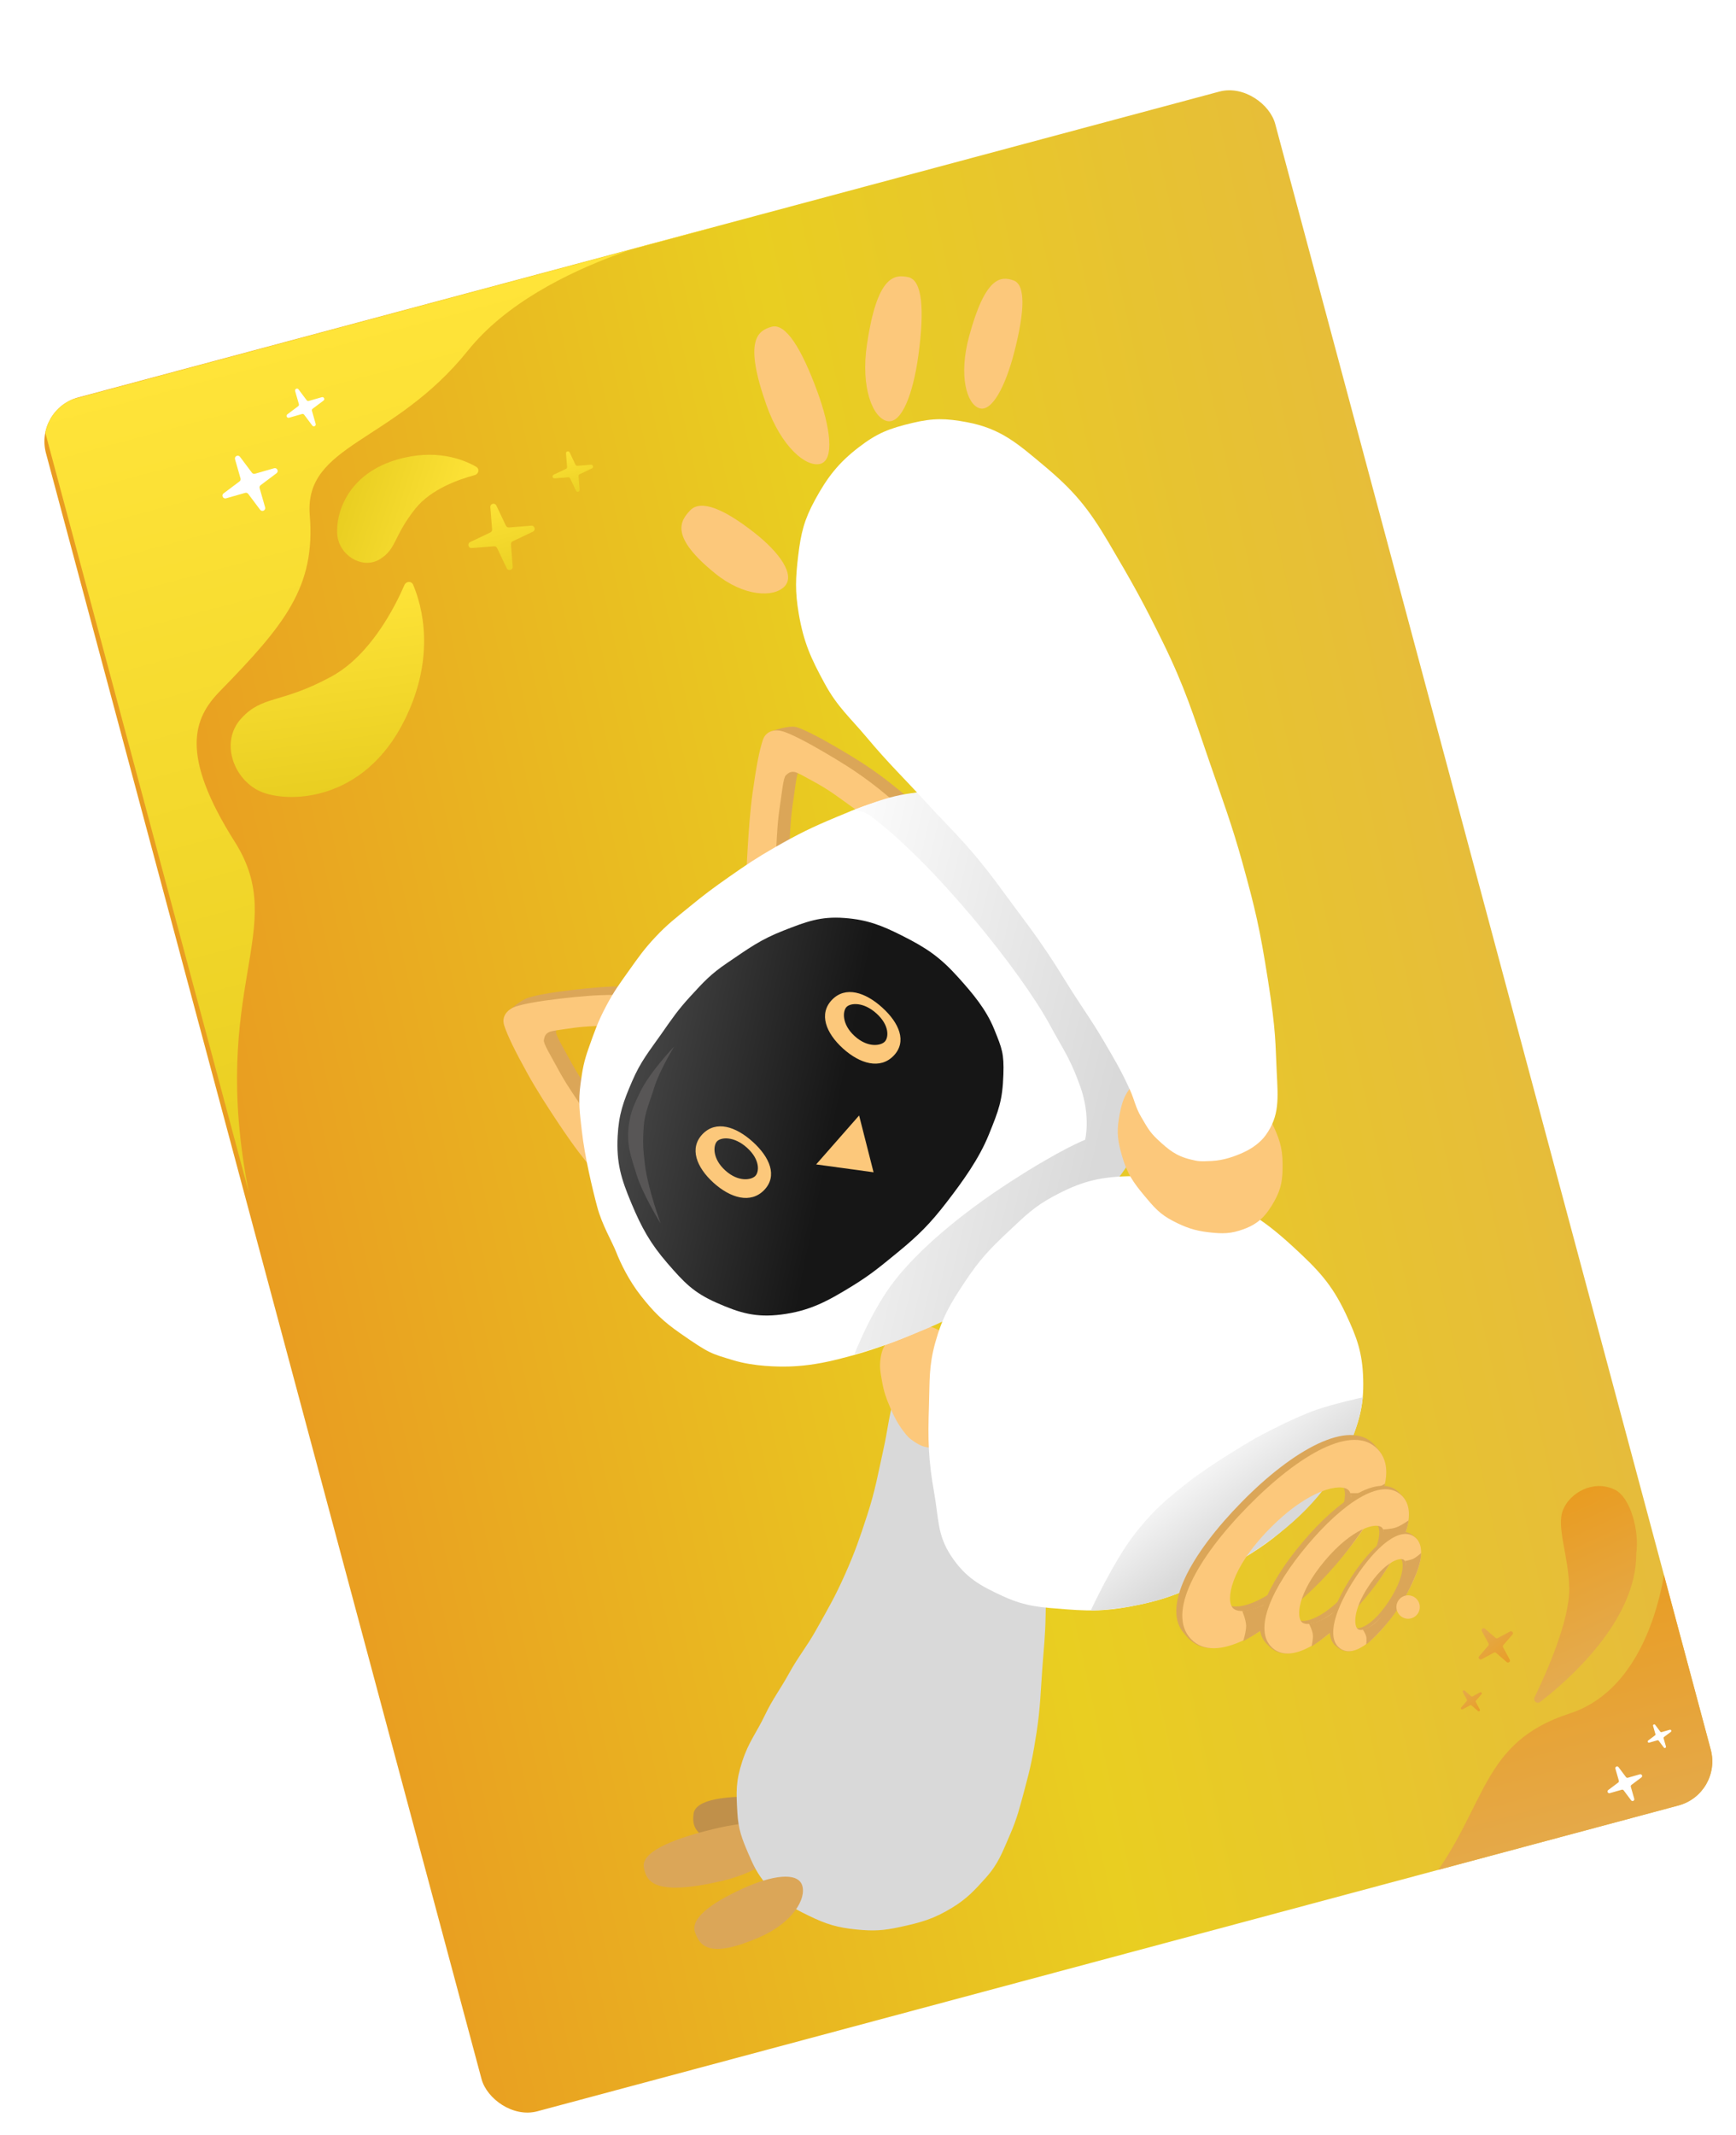
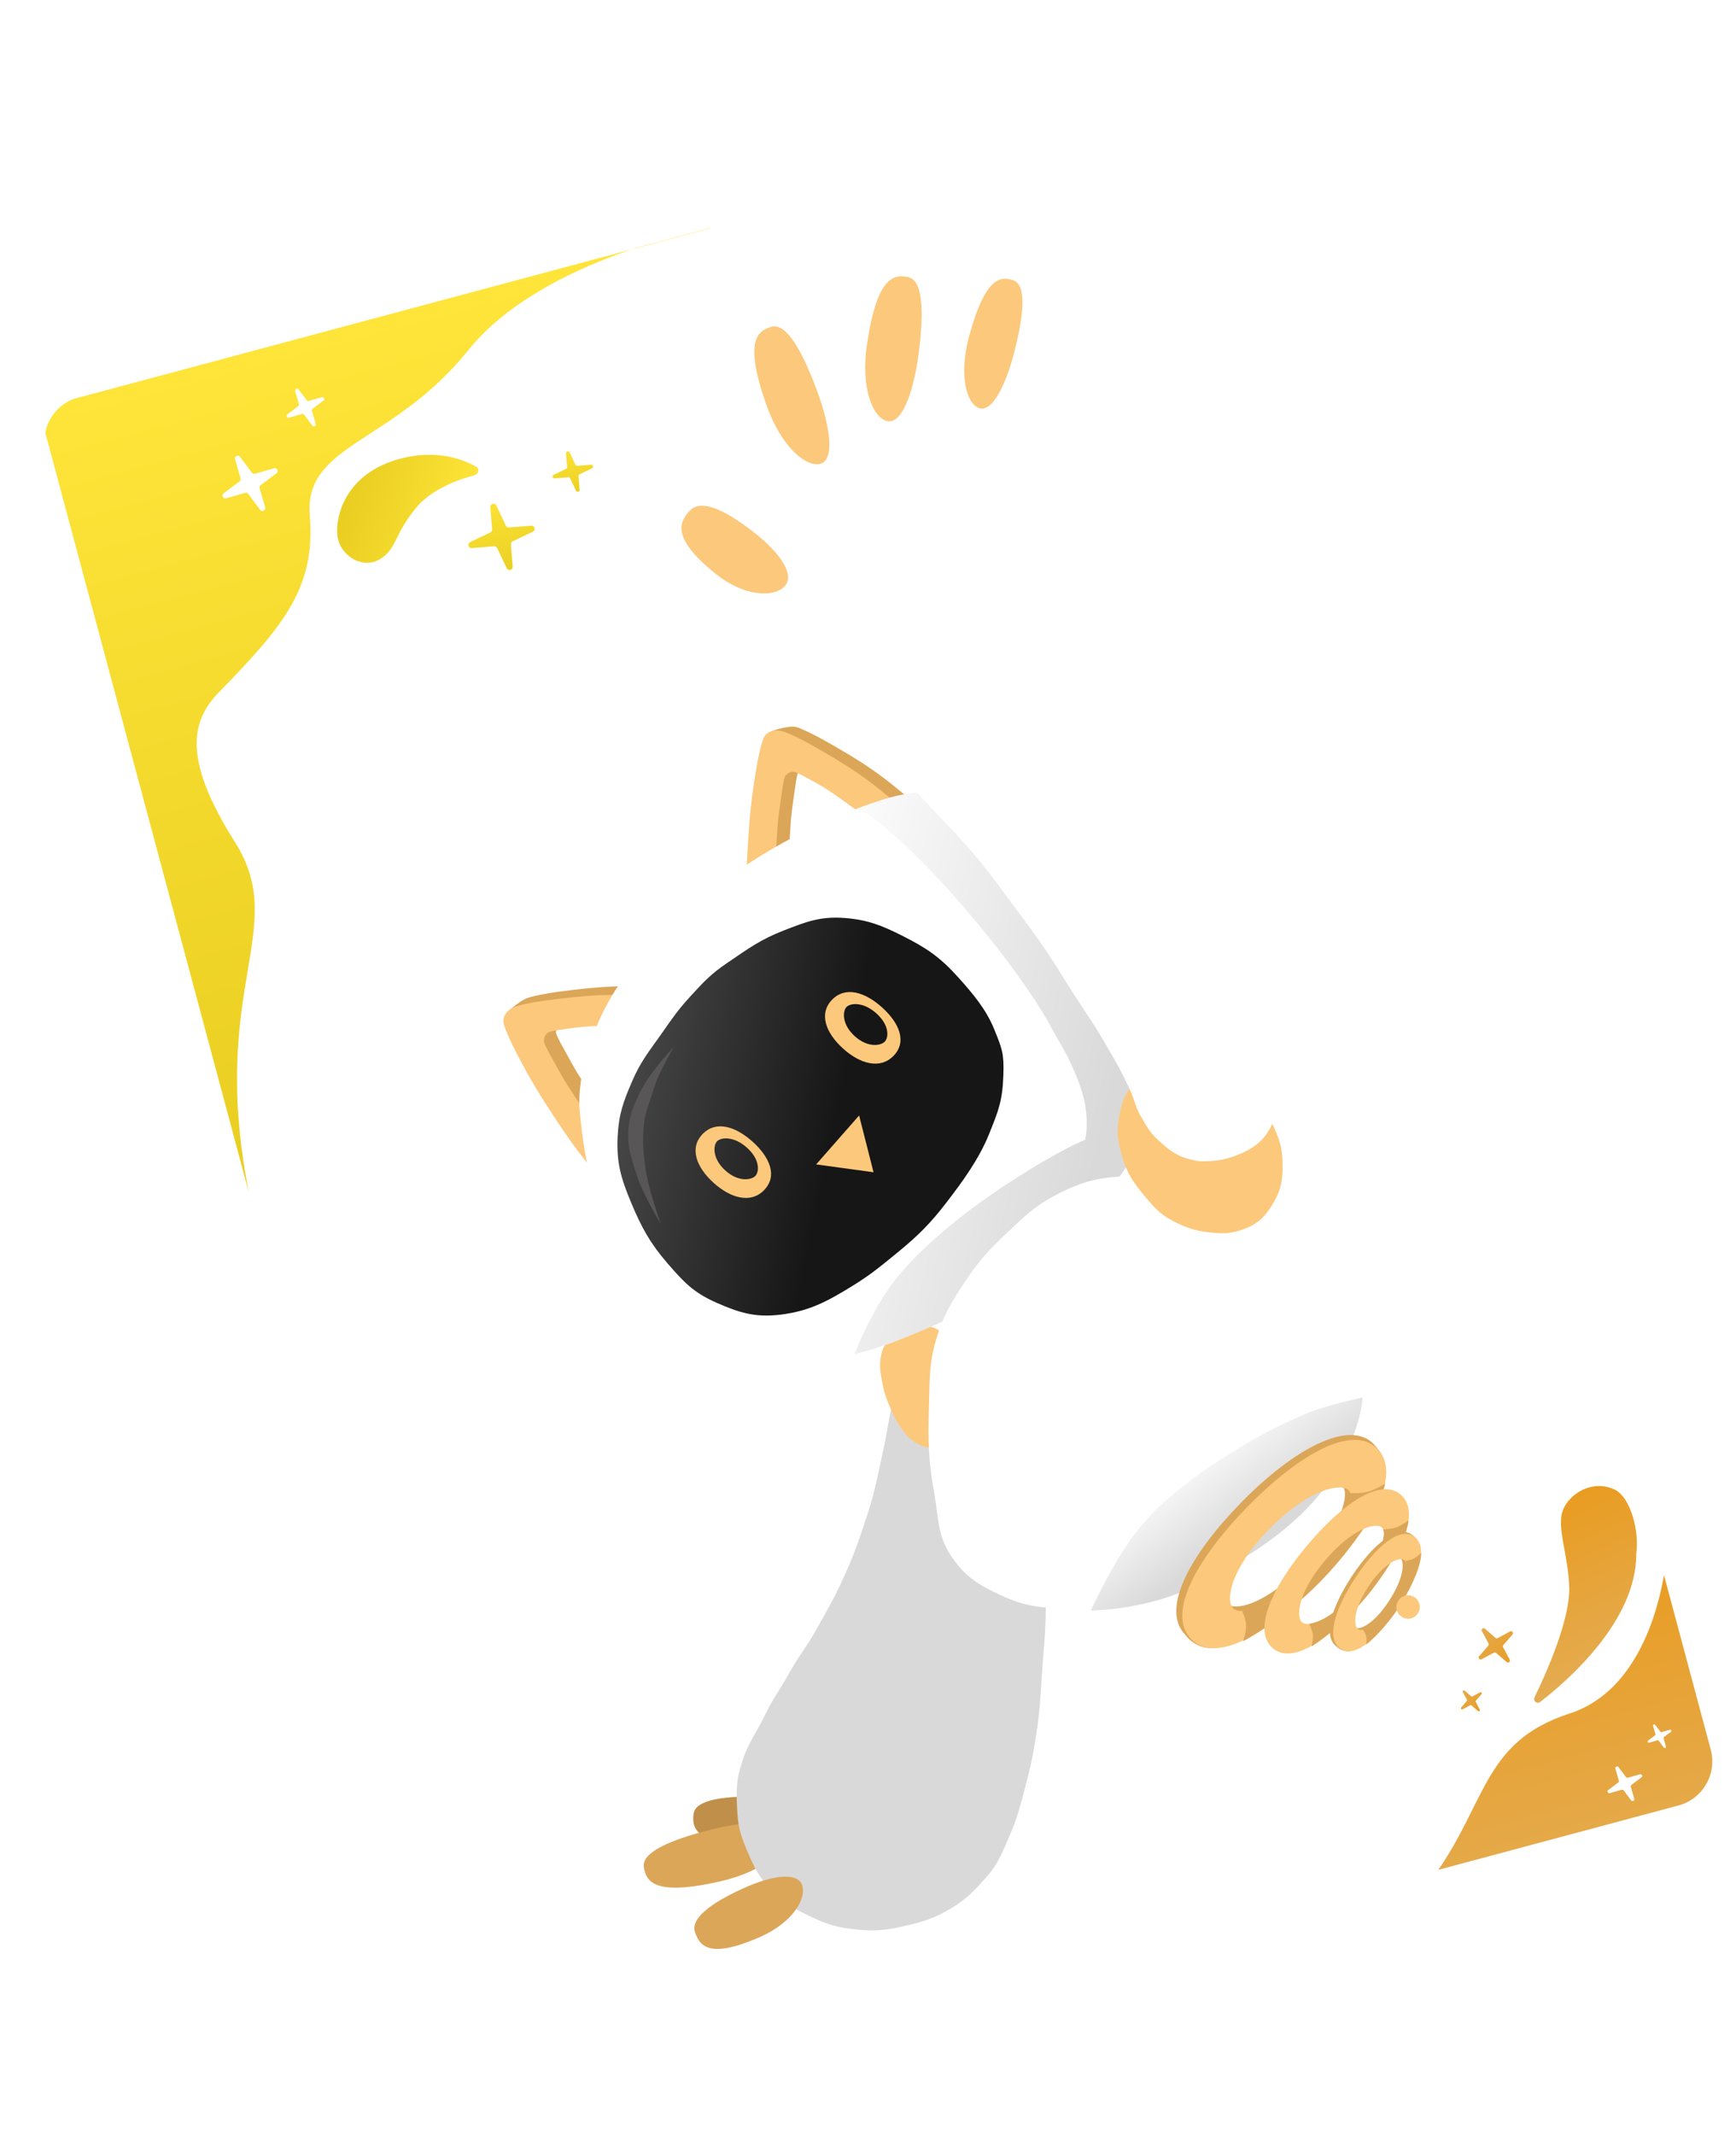
<svg xmlns="http://www.w3.org/2000/svg" width="457" height="562" viewBox="0 0 457 562" fill="none">
  <g filter="url(#filter0_d_52_3493)">
    <g clip-path="url(#clip0_52_3493)">
-       <rect y="86.705" width="335" height="467" rx="12" transform="rotate(-15 0 86.705)" fill="url(#paint0_linear_52_3493)" />
      <path d="M416.085 371.077C410.394 368.332 404.228 371.934 402.446 376.444C400.664 380.954 403.918 388.396 404.097 396.937C404.274 405.4 398.151 419.166 394.98 425.705C394.51 426.673 395.594 427.61 396.446 426.952C403.989 421.128 421.784 405.527 421.741 387.999C421.741 387.945 421.744 387.892 421.752 387.838C422.573 382.196 420.333 373.126 416.085 371.077Z" fill="url(#paint1_linear_52_3493)" />
      <path d="M388.43 415.808C388.704 416.318 388.067 416.828 387.629 416.449L384.848 414.044C384.684 413.902 384.45 413.877 384.259 413.979L381.02 415.721C380.51 415.995 380 415.358 380.379 414.92L382.784 412.139C382.926 411.975 382.952 411.741 382.849 411.55L381.108 408.311C380.833 407.801 381.47 407.291 381.908 407.67L384.69 410.075C384.853 410.217 385.087 410.243 385.278 410.14L388.517 408.399C389.027 408.124 389.537 408.761 389.159 409.199L386.753 411.981C386.611 412.144 386.586 412.378 386.688 412.569L388.43 415.808Z" fill="url(#paint2_linear_52_3493)" />
      <path d="M380.561 428.943C380.729 429.254 380.34 429.565 380.073 429.334L378.376 427.867C378.276 427.78 378.133 427.764 378.017 427.827L376.041 428.89C375.73 429.057 375.418 428.668 375.649 428.401L377.117 426.704C377.203 426.604 377.219 426.461 377.157 426.345L376.094 424.369C375.927 424.058 376.315 423.746 376.583 423.978L378.28 425.445C378.38 425.532 378.522 425.547 378.639 425.485L380.615 424.422C380.926 424.255 381.237 424.643 381.006 424.911L379.538 426.608C379.452 426.708 379.436 426.85 379.499 426.967L380.561 428.943Z" fill="url(#paint3_linear_52_3493)" />
      <path d="M429.791 387.766C429.791 387.766 427.645 422.391 404.198 429.992C380.752 437.593 382.576 454.239 367.318 474.364C352.06 494.49 252.329 518.18 252.329 518.18L127.937 547.847L449.59 461.66L429.791 387.766Z" fill="url(#paint4_linear_52_3493)" />
      <path d="M428.998 438.948C429.21 439.23 429.655 439.009 429.558 438.67L428.94 436.517C428.904 436.391 428.95 436.255 429.055 436.175L430.846 434.831C431.129 434.62 430.907 434.175 430.568 434.272L428.415 434.889C428.289 434.926 428.153 434.88 428.074 434.775L426.729 432.983C426.518 432.701 426.073 432.922 426.17 433.262L426.787 435.414C426.824 435.541 426.778 435.677 426.673 435.756L424.881 437.1C424.599 437.312 424.821 437.757 425.16 437.66L427.312 437.042C427.439 437.006 427.575 437.052 427.654 437.157L428.998 438.948Z" fill="white" />
      <path d="M420.394 452.842C420.704 453.255 421.356 452.931 421.214 452.434L420.309 449.282C420.256 449.096 420.323 448.897 420.477 448.781L423.101 446.813C423.514 446.503 423.189 445.851 422.693 445.994L419.541 446.898C419.355 446.951 419.156 446.885 419.04 446.73L417.072 444.107C416.762 443.694 416.11 444.018 416.253 444.515L417.157 447.667C417.21 447.852 417.143 448.051 416.989 448.167L414.366 450.135C413.953 450.445 414.277 451.097 414.773 450.955L417.926 450.051C418.111 449.997 418.31 450.064 418.426 450.219L420.394 452.842Z" fill="white" />
      <path d="M178.444 38.967L1.203 86.459L56.493 292.805C45.807 238.537 67.422 223.633 52.806 200.561C38.19 177.49 41.98 168.008 48.855 160.963C65.871 143.526 74.097 133.52 72.548 114.658C70.999 95.796 94.486 95.812 114.193 71.254C133.9 46.697 178.444 38.967 178.444 38.967Z" fill="url(#paint5_linear_52_3493)" />
      <path d="M116.343 101.85C117.33 102.415 117.021 103.771 115.922 104.063C111.903 105.129 104.46 107.704 100.342 112.88C94.509 120.209 95.475 123.359 91.097 126.121C86.718 128.883 81.178 125.588 80.021 121.065C78.864 116.541 80.961 104.254 95.463 99.982C105.558 97.008 112.846 99.849 116.343 101.85Z" fill="url(#paint6_linear_52_3493)" />
-       <path d="M99.756 132.899C99.312 131.852 97.912 131.943 97.461 132.987C95.065 138.533 88.6 151.424 78.26 157.053C64.896 164.328 60.126 161.899 54.478 168.13C48.83 174.36 52.547 184.149 59.46 187.27C66.374 190.392 86.622 190.484 97.528 168.479C105.876 151.637 102.023 138.252 99.756 132.899Z" fill="url(#paint7_linear_52_3493)" />
      <path d="M139.999 98.34C139.954 97.778 140.721 97.572 140.963 98.082L142.501 101.314C142.591 101.504 142.79 101.619 143 101.602L146.568 101.317C147.13 101.273 147.336 102.04 146.827 102.282L143.594 103.82C143.404 103.91 143.289 104.109 143.306 104.319L143.591 107.887C143.636 108.449 142.868 108.655 142.626 108.145L141.088 104.913C140.998 104.723 140.799 104.608 140.589 104.625L137.021 104.91C136.459 104.954 136.254 104.187 136.763 103.945L139.995 102.407C140.185 102.317 140.3 102.118 140.283 101.908L139.999 98.34Z" fill="url(#paint8_linear_52_3493)" />
      <path d="M120.08 112.48C120.007 111.559 121.265 111.222 121.662 112.057L124.182 117.355C124.33 117.667 124.655 117.855 125 117.827L130.848 117.361C131.769 117.287 132.106 118.545 131.272 118.942L125.974 121.462C125.662 121.61 125.474 121.936 125.501 122.28L125.968 128.128C126.042 129.049 124.784 129.386 124.387 128.552L121.867 123.254C121.718 122.942 121.393 122.754 121.049 122.782L115.2 123.248C114.279 123.322 113.942 122.064 114.777 121.667L120.075 119.147C120.387 118.998 120.574 118.673 120.547 118.329L120.08 112.48Z" fill="url(#paint9_linear_52_3493)" />
      <path d="M73.208 91.004C73.546 91.455 74.256 91.102 74.101 90.561L73.116 87.126C73.058 86.924 73.13 86.707 73.299 86.581L76.157 84.436C76.607 84.098 76.254 83.388 75.713 83.543L72.278 84.529C72.076 84.587 71.859 84.514 71.733 84.346L69.588 81.487C69.251 81.037 68.54 81.391 68.696 81.931L69.681 85.366C69.739 85.568 69.666 85.785 69.498 85.911L66.64 88.056C66.19 88.394 66.543 89.104 67.084 88.949L70.519 87.963C70.721 87.905 70.938 87.978 71.064 88.147L73.208 91.004Z" fill="white" />
      <path d="M59.481 113.171C59.976 113.83 61.016 113.313 60.788 112.521L59.346 107.491C59.261 107.195 59.367 106.878 59.614 106.693L63.799 103.553C64.458 103.058 63.941 102.018 63.148 102.245L58.119 103.688C57.823 103.773 57.505 103.666 57.321 103.42L54.181 99.235C53.686 98.576 52.646 99.093 52.873 99.885L54.316 104.914C54.401 105.21 54.294 105.528 54.048 105.713L49.863 108.853C49.204 109.348 49.721 110.388 50.513 110.16L55.542 108.718C55.838 108.633 56.156 108.739 56.341 108.986L59.481 113.171Z" fill="white" />
      <path d="M192.003 465.727C203.797 466.467 211.313 462.482 211.794 458.691C212.275 454.899 204.237 452.51 193.745 451.997C181.806 451.413 174.056 452.623 173.575 456.414C173.094 460.206 173.949 464.595 192.003 465.727Z" fill="#C0904A" />
      <path d="M180.808 474.121C192.324 471.472 198.395 465.513 197.777 461.741C197.158 457.97 188.773 457.967 178.569 460.463C166.958 463.302 159.873 466.668 160.491 470.44C161.11 474.211 163.178 478.176 180.808 474.121Z" fill="#DBA658" />
      <path d="M226.195 347.544C227.449 342.896 226.17 338.627 230.105 335.853C233.47 333.481 236.666 333.805 240.611 334.982C245.369 336.401 246.826 339.748 249.962 343.598C256.228 351.29 257.881 357.293 261.058 366.692C263.991 375.37 264.734 380.604 265.82 389.699C266.502 395.403 266.363 398.658 266.254 404.401C266.156 409.601 265.803 412.505 265.418 417.691C264.914 424.457 264.897 428.288 263.872 434.995C262.963 440.936 262.284 444.257 260.705 450.056C259.423 454.77 258.805 457.479 256.851 461.956C254.818 466.615 253.847 469.506 250.456 473.293C247.468 476.631 245.474 478.768 241.65 481.102C236.738 484.1 233.473 484.985 227.848 486.203C223.553 487.132 220.988 487.28 216.614 486.855C211.478 486.355 208.552 485.472 203.912 483.216C198.98 480.818 196.098 479.106 192.623 474.864C190.329 472.062 189.412 470.162 187.986 466.833C186.278 462.844 185.357 460.432 185.11 456.099C184.793 450.544 184.672 447.882 186.398 442.593C188.108 437.354 190.113 435.17 192.477 430.193C194.282 426.392 196.576 423.318 198.601 419.629C201.183 414.924 203.237 412.643 205.864 407.963C209.066 402.257 210.862 399.21 213.516 393.23C216.079 387.452 217.294 383.903 219.254 377.894C221.445 371.172 222.065 367.221 223.595 360.319C224.696 355.348 224.869 352.46 226.195 347.544Z" fill="#D9D9D9" />
      <path d="M224.995 331.532C223.716 333.191 223.143 334.313 222.834 336.385C222.474 338.799 222.757 339.984 223.163 342.391C223.643 345.244 224.309 347.109 225.467 349.759C226.395 351.886 227.34 353.725 228.739 355.576C229.821 357.009 230.237 357.494 231.735 358.484C233.358 359.557 234.526 360.023 236.471 360.028C238.852 360.034 240.206 359.159 242.125 357.751C243.846 356.489 244.68 355.494 245.705 353.621C247.106 351.059 247.265 349.222 247.236 346.301C247.204 342.993 246.63 340.816 245.244 337.812C244.242 335.638 243.64 334.575 242.106 332.738C240.455 330.761 239.31 329.485 236.923 328.52C234.508 327.544 232.767 327.589 230.257 328.284C227.93 328.929 226.469 329.62 224.995 331.532Z" fill="#FCC87B" />
      <path d="M130.027 241.614C132.073 240.943 135.931 240.226 141.458 239.586C146.89 238.957 150.867 238.579 156.336 238.569C162.697 238.558 168.012 238.357 172.741 239.079L172.754 239.081C174.166 239.297 175.474 239.497 176.037 240.811C176.427 241.722 174.476 246.855 174.476 246.855C174.476 246.855 164.291 246.471 157.768 246.64C152.226 246.784 149.075 246.626 143.596 247.476C141.637 247.781 139.386 247.993 138.608 248.425C137.754 248.9 137.542 249.509 137.37 250.471C137.204 251.395 139.306 254.768 140.729 257.429C142.965 261.609 144.517 263.788 147.139 267.738C150.656 273.035 156.68 280.931 156.68 280.931L153.224 284.635C153.224 284.635 150.346 284.877 149.182 283.318C148.018 281.758 146.051 279.67 140.827 271.799C138.268 267.944 135.426 263.534 133.184 259.502C129.725 253.279 125.236 244.772 125.236 244.772C125.236 244.772 127.982 242.284 130.027 241.614Z" fill="#DBA658" />
      <path d="M200.803 170.413C202.841 171.105 206.357 172.849 211.16 175.657C215.881 178.417 219.288 180.503 223.667 183.78C228.76 187.591 238.185 196.045 234.787 192.678C234.019 191.918 238.582 195.957 237.154 196.076C235.065 196.251 228.742 197.736 228.742 197.736C228.742 197.736 225.282 194.875 219.965 191.093C215.447 187.879 213.022 185.86 208.131 183.25C206.382 182.316 204.455 181.134 203.573 181.013C202.605 180.88 202.07 181.24 201.354 181.905C200.667 182.544 200.321 186.503 199.861 189.485C199.139 194.171 199.07 196.845 198.795 201.578C198.426 207.926 198.295 211.809 198.295 211.809L194.843 212.956C194.843 212.956 190.908 212.866 190.913 210.921C190.919 208.975 190.759 210.465 191.309 201.034C191.579 196.414 191.955 191.181 192.584 186.611C193.555 179.558 193.949 171.508 193.949 171.508C193.949 171.508 198.765 169.721 200.803 170.413Z" fill="#DBA658" />
      <path d="M197.322 171.569C199.361 172.262 202.877 174.005 207.68 176.813C212.401 179.573 215.808 181.659 220.186 184.936C224.429 188.111 231.678 194.508 232.016 194.609C231.437 193.973 231.057 193.588 231.306 193.835C231.873 194.397 232.083 194.63 232.016 194.609C233.223 195.937 235.295 198.361 234.329 198.442C232.24 198.617 226.092 200.692 226.092 200.692C226.092 200.692 221.801 196.031 216.484 192.249C211.966 189.036 209.542 187.017 204.65 184.406C202.901 183.473 200.974 182.291 200.092 182.169C199.124 182.036 198.589 182.396 197.874 183.061C197.187 183.7 196.841 187.66 196.381 190.641C195.658 195.327 195.59 198.001 195.314 202.734C194.945 209.082 194.814 212.965 194.814 212.965C194.814 212.965 192.02 212.953 188.983 213.865C187.351 214.355 187.427 214.023 187.433 212.077C187.439 210.131 187.278 211.622 187.828 202.19C188.098 197.571 188.474 192.338 189.103 187.768C190.074 180.715 190.933 176.379 191.817 173.768C192.7 171.157 195.284 170.877 197.322 171.569Z" fill="#FCC87B" />
      <path d="M126.83 243.893C128.875 243.223 132.734 242.505 138.26 241.866C143.693 241.237 147.67 240.859 153.138 240.849C159.499 240.838 164.814 240.637 169.543 241.359L169.556 241.361C170.968 241.577 172.276 241.777 172.839 243.091C173.229 244.001 171.278 249.134 171.278 249.134C171.278 249.134 161.094 248.75 154.57 248.92C149.028 249.064 145.877 248.906 140.398 249.756C138.439 250.06 136.188 250.272 135.411 250.705C134.557 251.18 134.345 251.789 134.172 252.751C134.007 253.674 136.108 257.048 137.531 259.708C139.767 263.889 141.319 266.068 143.941 270.017C147.458 275.315 153.482 283.211 153.482 283.211L150.026 286.914C150.026 286.914 147.148 287.156 145.985 285.597C144.821 284.038 142.854 281.95 137.629 274.078C135.07 270.223 132.228 265.813 129.986 261.781C126.527 255.559 124.61 251.576 123.748 248.958C122.887 246.34 124.784 244.564 126.83 243.893Z" fill="#FCC87B" />
      <path d="M172.628 217.563C176.488 214.395 178.745 212.726 182.832 209.857C187.472 206.602 190.119 204.82 195.035 201.999C201.157 198.486 204.737 196.735 211.253 194.02C216.863 191.683 219.462 190.571 225.365 189.124C233.007 187.25 235.921 186.773 243.282 187.605C249.348 188.291 254.981 189.75 260.389 192.582C267.436 196.27 271.13 198.939 277.204 204.074C282.397 208.464 285.28 211.077 289.47 216.434C293.339 221.379 295.442 224.338 297.943 230.097C300.486 235.952 301.618 239.526 302.174 245.885C302.663 251.49 302.556 254.796 301.213 260.26C299.917 265.536 295.679 273.024 295.679 273.024C295.679 273.024 291.173 280.966 287.723 285.672C282.636 292.61 279.172 296.335 273.003 302.331C267.236 307.937 263.749 310.601 257.334 315.452C252.131 319.387 243.491 324.802 243.491 324.802C243.491 324.802 230.981 330.443 225.818 332.342C220.654 334.241 217.519 335.267 211.608 336.755C205.697 338.243 201.454 338.583 198.671 338.66C195.887 338.737 189.526 338.686 184.016 337.01C178.1 335.211 177.828 335.322 170.031 329.891C165.508 326.74 163.066 324.323 159.664 319.985C156.516 315.97 154.357 311.465 153.238 308.609C152.119 305.754 149.505 301.458 148.223 296.671C146.94 291.884 144.933 283.448 144.168 276.662C143.614 271.748 143.178 269.108 143.832 264.228C144.331 260.5 144.694 258.435 145.95 254.89C147.511 250.486 148.363 247.976 150.543 243.844C152.569 240.006 154.028 238.026 156.546 234.492C159.112 230.889 160.537 228.826 163.564 225.6C166.802 222.151 168.971 220.564 172.628 217.563Z" fill="white" />
      <path d="M214.503 192.71C214.503 192.71 214.637 192.642 214.881 192.566C220.552 190.401 227.096 187.535 235.188 187.486C242.426 187.443 248.702 190.451 255.03 193.036C263.275 196.405 267.315 199.94 274.319 204.827C280.307 209.005 283.622 211.503 288.357 216.715C292.728 221.526 295.091 224.417 297.782 230.126C300.517 235.93 301.684 239.496 302.013 245.917C302.302 251.576 301.999 254.935 300.102 260.549C298.27 265.969 294.082 274.319 294.082 274.319C294.082 274.319 288.904 285.181 284.522 290.137C278.062 297.444 277.472 299.186 269.767 305.595C262.562 311.587 255.574 316.686 247.634 321.946C241.322 326.128 236.957 327.904 229.869 330.788L229.433 330.966C222.208 333.907 215.933 335.412 215.933 335.412C215.933 335.412 220.343 323.867 226.684 315.833C232.97 307.869 243.656 298.66 257.02 290.018C270.385 281.376 276.659 278.988 276.659 278.988C276.659 278.988 278.205 272.855 275.352 264.892C272.713 257.532 271.108 255.634 267.347 248.71C259.727 234.688 236.984 206.328 220.184 193.77C217.766 191.962 215.701 192.311 214.881 192.566C214.755 192.615 214.629 192.663 214.503 192.71Z" fill="url(#paint10_linear_52_3493)" />
      <path d="M256.457 303.139C260.772 299.094 263.182 296.613 268.396 293.821C275.369 290.087 280.053 288.792 287.96 288.579C295.648 288.372 300.027 289.939 307.237 292.52L307.351 292.561C317.669 296.254 323.293 299.674 331.355 307.098C337.819 313.052 341.53 316.831 345.271 324.784C348.214 331.038 349.648 334.971 349.852 341.88C350.072 349.329 348.666 353.677 345.663 360.498C342.117 368.553 338.423 372.364 332.138 378.526C326.33 384.221 322.375 386.748 315.374 390.889C306.488 396.145 301.181 399.179 291.081 401.318C283.683 402.885 279.296 403.163 271.756 402.576C265.148 402.062 261.161 401.911 255.13 399.16C248.925 396.33 245.074 394.156 241.331 388.454C237.71 382.936 238.12 378.627 236.957 372.13C235.357 363.193 235.251 357.999 235.551 348.925C235.767 342.412 235.473 338.599 237.221 332.321C239.098 325.574 241.23 322.046 245.111 316.217C248.858 310.589 251.523 307.762 256.457 303.139Z" fill="white" />
      <path d="M337.513 350.062C342.191 348.435 349.733 346.788 349.733 346.788C349.733 346.788 349.172 356.944 341.031 368.782C333.558 379.648 322.375 386.748 315.374 390.889C306.488 396.146 301.181 399.179 291.081 401.318C283.452 402.934 278.145 402.872 278.145 402.872C278.145 402.872 284.369 389.412 290.016 382.356C294.83 376.339 297.661 373.917 303.719 369.155C310.235 364.035 321.481 357.545 321.481 357.545C321.481 357.545 330.987 352.332 337.513 350.062Z" fill="url(#paint11_linear_52_3493)" />
      <path d="M285.527 273.552C286.19 269.439 286.915 266.684 289.971 263.853C292.407 261.596 294.346 260.659 297.54 259.753C301.02 258.767 303.302 258.858 306.889 259.32C311.794 259.951 314.491 261.638 318.322 264.765C321.958 267.731 323.616 270.051 325.68 274.265C327.647 278.281 328.617 280.854 328.644 285.326C328.667 289.256 328.389 291.724 326.465 295.151C324.388 298.851 322.438 301.025 318.457 302.491C315.004 303.763 312.876 303.755 309.22 303.341C305.504 302.921 303.065 302.059 299.746 300.335C296.291 298.539 294.77 296.721 292.273 293.733C289.288 290.16 287.694 287.829 286.402 283.356C285.335 279.663 284.916 277.347 285.527 273.552Z" fill="#FCC87B" />
      <path d="M205.569 110.535C208.775 104.657 211.709 100.843 217.015 96.76C221.976 92.944 225.104 91.774 231.191 90.317C236.629 89.015 240.012 89.084 245.508 90.114C254.432 91.784 258.805 95.688 265.771 101.51C273.738 108.17 277.553 112.82 282.829 121.764C289.193 132.551 292.05 137.683 297.153 148.105C302.945 159.933 305.109 167.075 309.397 179.528C312.703 189.128 315.352 196.229 318.056 206.016C321.428 218.223 322.615 223.15 324.797 237.001C326.979 250.852 326.722 253.821 327.09 261.02C327.457 268.219 327.855 272.623 324.235 277.719C322.764 279.788 320.46 281.353 318.272 282.344C316.084 283.335 313.214 284.4 309.977 284.567C306.766 284.732 306.455 284.657 304.538 284.2L304.49 284.188C300.594 283.259 298.64 281.623 295.709 278.893C293.578 276.908 292.909 275.503 291.421 272.999C289.873 270.393 289.706 268.587 288.448 265.829C286.077 260.626 284.409 257.865 281.519 252.931C278.465 247.719 276.433 244.993 273.183 239.9C270.601 235.852 269.263 233.51 266.58 229.528C263.289 224.644 261.264 222.029 257.758 217.297C254.263 212.579 252.386 209.865 248.656 205.331C243.597 199.182 240.277 196.154 234.903 190.278C228.785 183.589 225.05 180.107 219.226 173.16C214.704 167.764 211.498 165.137 208.123 158.958C204.447 152.226 202.557 148.058 201.265 140.496C200.271 134.682 200.427 131.094 201.127 125.237C201.84 119.281 202.698 115.8 205.569 110.535Z" fill="white" />
      <path d="M157.396 263.605C159.678 258.302 161.859 255.761 165.169 251.031C167.937 247.076 169.463 244.806 172.73 241.252C176.197 237.48 178.043 235.411 182.445 232.435C188.015 228.669 191.056 226.341 197.34 223.892C203.277 221.577 206.99 220.134 213.337 220.613C219.29 221.061 223.076 222.549 228.368 225.208C234.96 228.521 238.455 230.893 243.34 236.332C247.077 240.493 250.596 244.663 252.689 249.816L252.763 249.999C254.789 254.987 255.322 256.302 255.141 261.782C254.913 268.676 253.918 271.184 251.314 277.617C248.72 284.026 244.437 289.935 240.188 295.448C235.858 301.067 232.772 304.156 227.251 308.67C222.82 312.292 220.186 314.518 215.295 317.518C208.827 321.485 204.185 324.039 196.635 324.991C189.984 325.83 185.781 324.59 179.697 321.91C173.536 319.195 171.061 316.516 166.698 311.482C162.169 306.256 159.888 302.079 157.227 295.733C154.494 289.216 153.233 285.084 153.596 278.022C153.894 272.226 155.095 268.954 157.396 263.605Z" fill="url(#paint12_linear_52_3493)" />
      <path d="M175.941 277.5C179.492 273.809 184.692 275.475 189.176 279.536C193.66 283.597 195.732 288.515 192.181 292.205C188.629 295.896 183.311 294.354 178.826 290.293C174.342 286.233 172.39 281.191 175.941 277.5ZM179.768 279.384C178.738 280.454 178.466 283.924 181.933 287.064C185.401 290.203 188.811 289.575 189.841 288.505C190.87 287.434 191.137 284.241 187.67 281.101C184.203 277.961 180.798 278.313 179.768 279.384Z" fill="#FCC87B" />
      <path d="M210.016 242.154C213.567 238.464 218.767 240.13 223.251 244.191C227.735 248.251 229.806 253.169 226.255 256.86C222.704 260.55 217.385 259.008 212.901 254.948C208.417 250.887 206.465 245.845 210.016 242.154ZM213.843 244.038C212.813 245.108 212.541 248.579 216.008 251.718C219.475 254.858 222.886 254.23 223.915 253.159C224.945 252.089 225.212 248.895 221.745 245.756C218.278 242.616 214.872 242.968 213.843 244.038Z" fill="#FCC87B" />
      <path d="M205.849 285.472L217.159 272.594L220.962 287.539L205.849 285.472Z" fill="#FCC87B" />
      <path d="M192.765 85.614C196.704 96.755 203.314 102.11 206.991 101.067C210.668 100.025 209.718 91.693 206.081 81.838C201.942 70.625 197.793 63.968 194.117 65.01C190.44 66.053 186.735 68.558 192.765 85.614Z" fill="#FCC87B" />
      <path d="M219.246 69.511C217.5 81.199 220.826 89.028 224.563 89.832C228.299 90.635 231.368 82.831 232.777 72.421C234.38 60.576 233.838 52.751 230.101 51.948C226.365 51.144 221.918 51.62 219.246 69.511Z" fill="#FCC87B" />
      <path d="M246.118 67.513C243.306 77.886 245.484 85.31 248.774 86.43C252.064 87.551 255.661 80.826 258.033 71.571C260.733 61.04 261.07 53.914 257.779 52.794C254.489 51.673 250.422 51.633 246.118 67.513Z" fill="#FCC87B" />
      <path d="M179.227 129.897C186.869 136.106 194.691 136.31 197.534 133.344C200.378 130.379 196.418 124.559 189.524 119.157C181.678 113.011 175.533 110.359 172.69 113.324C169.847 116.29 167.528 120.392 179.227 129.897Z" fill="#FCC87B" />
      <path d="M190.958 488.863C199.669 485.062 203.377 478.702 202.151 475.169C200.925 471.636 194.208 472.559 186.518 476.069C177.768 480.061 172.745 484.057 173.971 487.59C175.197 491.123 177.622 494.681 190.958 488.863Z" fill="#DBA658" />
      <path d="M352.688 359.125C355.742 362.673 355.243 362.959 354.989 365.807C354.326 373.227 346.615 384.028 336.824 393.988C328.086 402.878 318.82 410.779 311.892 412.503C308.079 413.453 304.906 411.763 302.957 409.196C296.477 402.429 304.388 388.047 317.937 374.264C331.485 360.481 346.208 352.358 352.688 359.125ZM344.4 370.095C342.521 368.133 334.083 369.529 323.607 380.186C313.131 390.843 312.087 399.092 313.967 401.054C315.846 403.016 323.601 401.775 334.076 391.118C344.552 380.462 346.279 372.058 344.4 370.095Z" fill="#DBA658" />
      <path d="M353.666 360.423C360.146 367.19 352.003 381.359 338.436 395.159C324.87 408.96 311.018 417.167 304.538 410.399C298.057 403.632 305.982 389.235 319.549 375.435C333.115 361.634 347.185 353.655 353.666 360.423ZM346.032 371.246C344.153 369.283 335.709 370.686 325.219 381.357C314.73 392.027 313.68 400.283 315.559 402.245C317.439 404.207 325.199 402.96 335.688 392.289C346.177 381.619 347.911 373.209 346.032 371.246Z" fill="#FCC87B" />
      <path d="M332.92 400.592C324.559 407.803 318.265 410.956 318.265 410.956C318.265 410.956 319.089 408.383 319.04 406.829C318.99 405.274 318.012 402.993 318.012 402.993C318.012 402.993 324.753 402.67 330.3 396.641C333.09 393.609 341.386 384.256 344.709 378.822C347.517 373.481 346.416 371.991 346.416 371.991C346.416 371.991 349.171 372.105 350.921 371.677C352.889 371.195 355.625 369.492 355.625 369.492C355.625 369.492 354.801 374.622 349.123 382.451C343.154 391.094 337.167 396.929 332.92 400.592Z" fill="#DBA658" />
-       <path d="M359.021 371.553C361.512 374.031 361.155 374.274 361.13 376.42C361.065 382.011 355.922 390.542 349.173 398.564C343.149 405.724 336.674 412.175 331.59 413.868C328.791 414.8 326.319 413.719 324.711 411.911C319.469 407.223 324.554 396.001 333.893 384.9C343.232 373.799 353.778 366.865 359.021 371.553ZM353.456 380.244C351.936 378.884 345.702 380.419 338.481 389.002C331.26 397.586 330.958 403.82 332.478 405.179C333.999 406.538 339.729 405.159 346.95 396.576C354.17 387.993 354.975 381.604 353.456 380.244Z" fill="#DBA658" />
      <path d="M359.827 372.467C365.07 377.155 359.798 388.232 350.447 399.347C341.096 410.463 331.206 417.408 325.964 412.72C320.722 408.031 325.817 396.798 335.167 385.683C344.519 374.568 354.585 367.779 359.827 372.467ZM354.744 381.011C353.223 379.651 346.985 381.191 339.755 389.786C332.525 398.38 332.219 404.619 333.739 405.978C335.259 407.337 340.994 405.953 348.224 397.359C355.454 388.765 356.263 382.37 354.744 381.011Z" fill="#FCC87B" />
      <path d="M346.635 403.733C340.796 409.615 336.269 412.34 336.269 412.34C336.269 412.34 336.737 410.367 336.609 409.206C336.482 408.045 335.618 406.395 335.618 406.395C335.618 406.395 340.644 405.762 344.444 400.929C346.356 398.497 352.022 391.016 354.193 386.757C355.984 382.597 355.074 381.546 355.074 381.546C355.074 381.546 357.143 381.471 358.427 381.049C359.872 380.574 361.821 379.141 361.821 379.141C361.821 379.141 361.502 383.028 357.707 389.217C353.742 396.031 349.6 400.745 346.635 403.733Z" fill="#DBA658" />
      <path d="M362.671 382.904C364.522 384.362 364.304 384.552 364.453 385.983C364.841 389.714 362.073 395.795 358.196 401.66C354.736 406.896 350.919 411.694 347.662 413.214C345.87 414.051 344.139 413.522 342.929 412.442C339.074 409.723 341.596 401.853 346.961 393.736C352.326 385.619 358.817 380.186 362.671 382.904ZM359.635 389.123C358.517 388.335 354.482 389.84 350.334 396.116C346.185 402.392 346.465 406.568 347.583 407.357C348.7 408.145 352.412 406.784 356.561 400.508C360.709 394.232 360.752 389.912 359.635 389.123Z" fill="#DBA658" />
      <path d="M363.28 383.451C367.134 386.17 364.477 393.957 359.105 402.084C353.733 410.211 347.68 415.602 343.825 412.884C339.97 410.165 342.498 402.287 347.87 394.159C353.242 386.032 359.425 380.732 363.28 383.451ZM360.552 389.535C359.434 388.747 355.397 390.255 351.243 396.539C347.089 402.823 347.367 407.002 348.485 407.791C349.602 408.579 353.316 407.215 357.47 400.931C361.624 394.647 361.669 390.323 360.552 389.535Z" fill="#FCC87B" />
      <path d="M356.903 405.3C353.467 409.67 350.662 411.834 350.662 411.834C350.662 411.834 350.821 410.484 350.646 409.72C350.472 408.957 349.769 407.924 349.769 407.924C349.769 407.924 353.068 407.115 355.227 403.601C356.314 401.833 359.511 396.412 360.629 393.406C361.501 390.496 360.813 389.866 360.813 389.866C360.813 389.866 362.186 389.657 363.009 389.277C363.935 388.849 365.123 387.743 365.123 387.743C365.123 387.743 365.21 390.358 363.16 394.774C361.044 399.62 358.648 403.08 356.903 405.3Z" fill="#DBA658" />
      <circle cx="361.682" cy="401.967" r="3.078" transform="rotate(-15 361.682 401.967)" fill="#FCC87B" />
      <path d="M159.58 266.305C162.108 261.095 168.486 254.435 168.486 254.435C168.486 254.435 164.564 260.811 163.188 265.338C162.2 268.59 160.737 271.835 160.481 275.223C160.14 279.727 160.296 281.571 160.783 285.594C161.534 291.787 164.918 301.025 164.918 301.025C164.918 301.025 160.214 293.473 158.553 288.097C157.055 283.248 155.88 280.299 156.516 275.261C156.978 271.596 157.965 269.632 159.58 266.305Z" fill="#585656" />
    </g>
  </g>
  <defs>
    <filter id="filter0_d_52_3493" x="0" y="0" width="456.454" height="561.792" filterUnits="userSpaceOnUse" color-interpolation-filters="sRGB">
      <feFlood flood-opacity="0" result="BackgroundImageFix" />
      <feColorMatrix in="SourceAlpha" type="matrix" values="0 0 0 0 0 0 0 0 0 0 0 0 0 0 0 0 0 0 127 0" result="hardAlpha" />
      <feOffset dx="9" dy="21" />
      <feGaussianBlur stdDeviation="1.5" />
      <feComposite in2="hardAlpha" operator="out" />
      <feColorMatrix type="matrix" values="0 0 0 0 0 0 0 0 0 0 0 0 0 0 0 0 0 0 0.25 0" />
      <feBlend mode="normal" in2="BackgroundImageFix" result="effect1_dropShadow_52_3493" />
      <feBlend mode="normal" in="SourceGraphic" in2="effect1_dropShadow_52_3493" result="shape" />
    </filter>
    <linearGradient id="paint0_linear_52_3493" x1="3.9" y1="116.951" x2="488.51" y2="139.307" gradientUnits="userSpaceOnUse">
      <stop stop-color="#E99C21" />
      <stop offset="0.391" stop-color="#E9CE21" />
      <stop offset="1" stop-color="#E4AC52" />
    </linearGradient>
    <linearGradient id="paint1_linear_52_3493" x1="394.878" y1="376.914" x2="414.343" y2="419.735" gradientUnits="userSpaceOnUse">
      <stop stop-color="#E99C21" />
      <stop offset="1" stop-color="#E4AC52" />
    </linearGradient>
    <linearGradient id="paint2_linear_52_3493" x1="389.771" y1="418.302" x2="379.766" y2="405.817" gradientUnits="userSpaceOnUse">
      <stop stop-color="#E99C21" />
      <stop offset="1" stop-color="#E4AC52" />
    </linearGradient>
    <linearGradient id="paint3_linear_52_3493" x1="381.38" y1="430.464" x2="375.276" y2="422.847" gradientUnits="userSpaceOnUse">
      <stop stop-color="#E99C21" />
      <stop offset="1" stop-color="#E4AC52" />
    </linearGradient>
    <linearGradient id="paint4_linear_52_3493" x1="268.964" y1="430.859" x2="289.737" y2="508.385" gradientUnits="userSpaceOnUse">
      <stop stop-color="#E99C21" />
      <stop offset="1" stop-color="#E4AC52" />
    </linearGradient>
    <linearGradient id="paint5_linear_52_3493" x1="89.727" y1="62.35" x2="145.114" y2="269.059" gradientUnits="userSpaceOnUse">
      <stop stop-color="#FFE439" />
      <stop offset="1" stop-color="#E9CE21" />
    </linearGradient>
    <linearGradient id="paint6_linear_52_3493" x1="113.971" y1="118.21" x2="82.295" y2="108.127" gradientUnits="userSpaceOnUse">
      <stop stop-color="#FFE439" />
      <stop offset="1" stop-color="#E9CE21" />
    </linearGradient>
    <linearGradient id="paint7_linear_52_3493" x1="73.557" y1="133.75" x2="80.8" y2="187.262" gradientUnits="userSpaceOnUse">
      <stop stop-color="#FFE439" />
      <stop offset="1" stop-color="#E9CE21" />
    </linearGradient>
    <linearGradient id="paint8_linear_52_3493" x1="139.779" y1="95.592" x2="143.81" y2="110.635" gradientUnits="userSpaceOnUse">
      <stop stop-color="#FFE439" />
      <stop offset="1" stop-color="#E9CE21" />
    </linearGradient>
    <linearGradient id="paint9_linear_52_3493" x1="119.721" y1="107.977" x2="126.327" y2="132.632" gradientUnits="userSpaceOnUse">
      <stop stop-color="#FFE439" />
      <stop offset="1" stop-color="#E9CE21" />
    </linearGradient>
    <linearGradient id="paint10_linear_52_3493" x1="188.927" y1="271.137" x2="277.781" y2="292.453" gradientUnits="userSpaceOnUse">
      <stop stop-color="white" />
      <stop offset="1" stop-color="#D9D9D9" />
    </linearGradient>
    <linearGradient id="paint11_linear_52_3493" x1="296.526" y1="365.028" x2="312.831" y2="386.153" gradientUnits="userSpaceOnUse">
      <stop stop-color="white" />
      <stop offset="1" stop-color="#D9D9D9" />
    </linearGradient>
    <linearGradient id="paint12_linear_52_3493" x1="211.705" y1="270.515" x2="95.303" y2="246.766" gradientUnits="userSpaceOnUse">
      <stop stop-color="#161616" />
      <stop offset="1" stop-color="#7C7C7C" />
    </linearGradient>
    <clipPath id="clip0_52_3493">
      <rect y="86.705" width="335" height="467" rx="12" transform="rotate(-15 0 86.705)" fill="white" />
    </clipPath>
  </defs>
</svg>